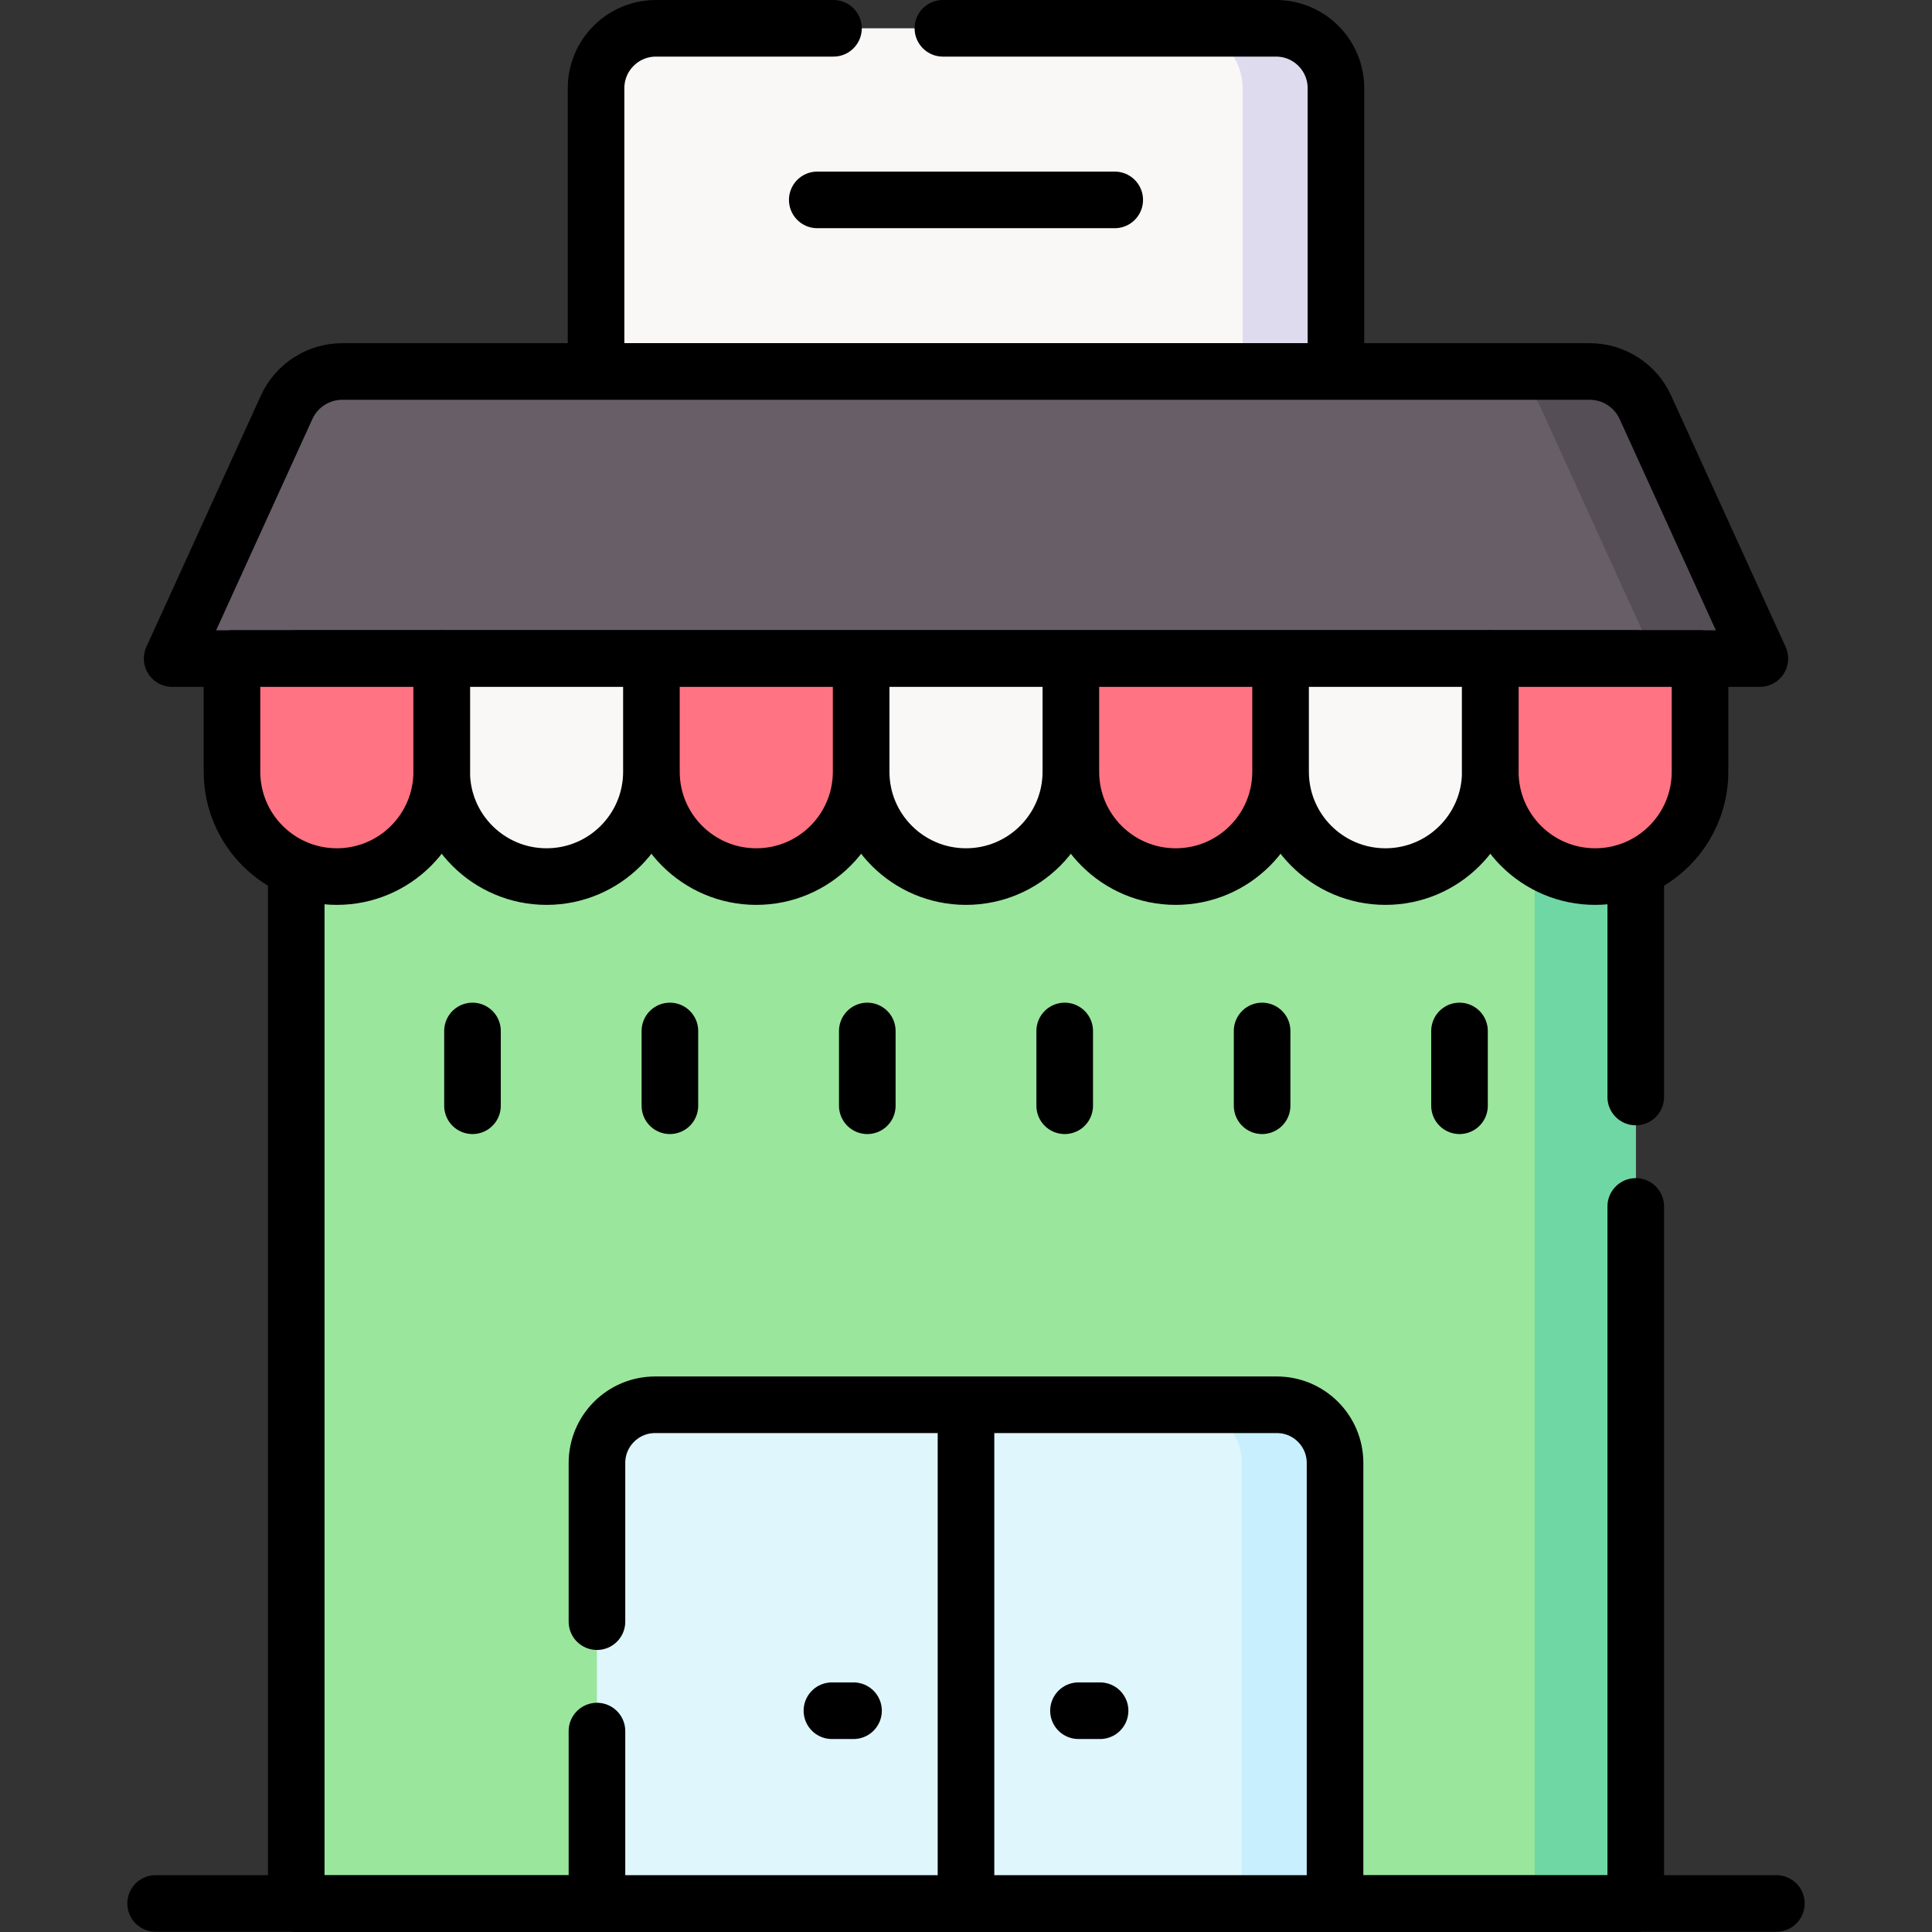
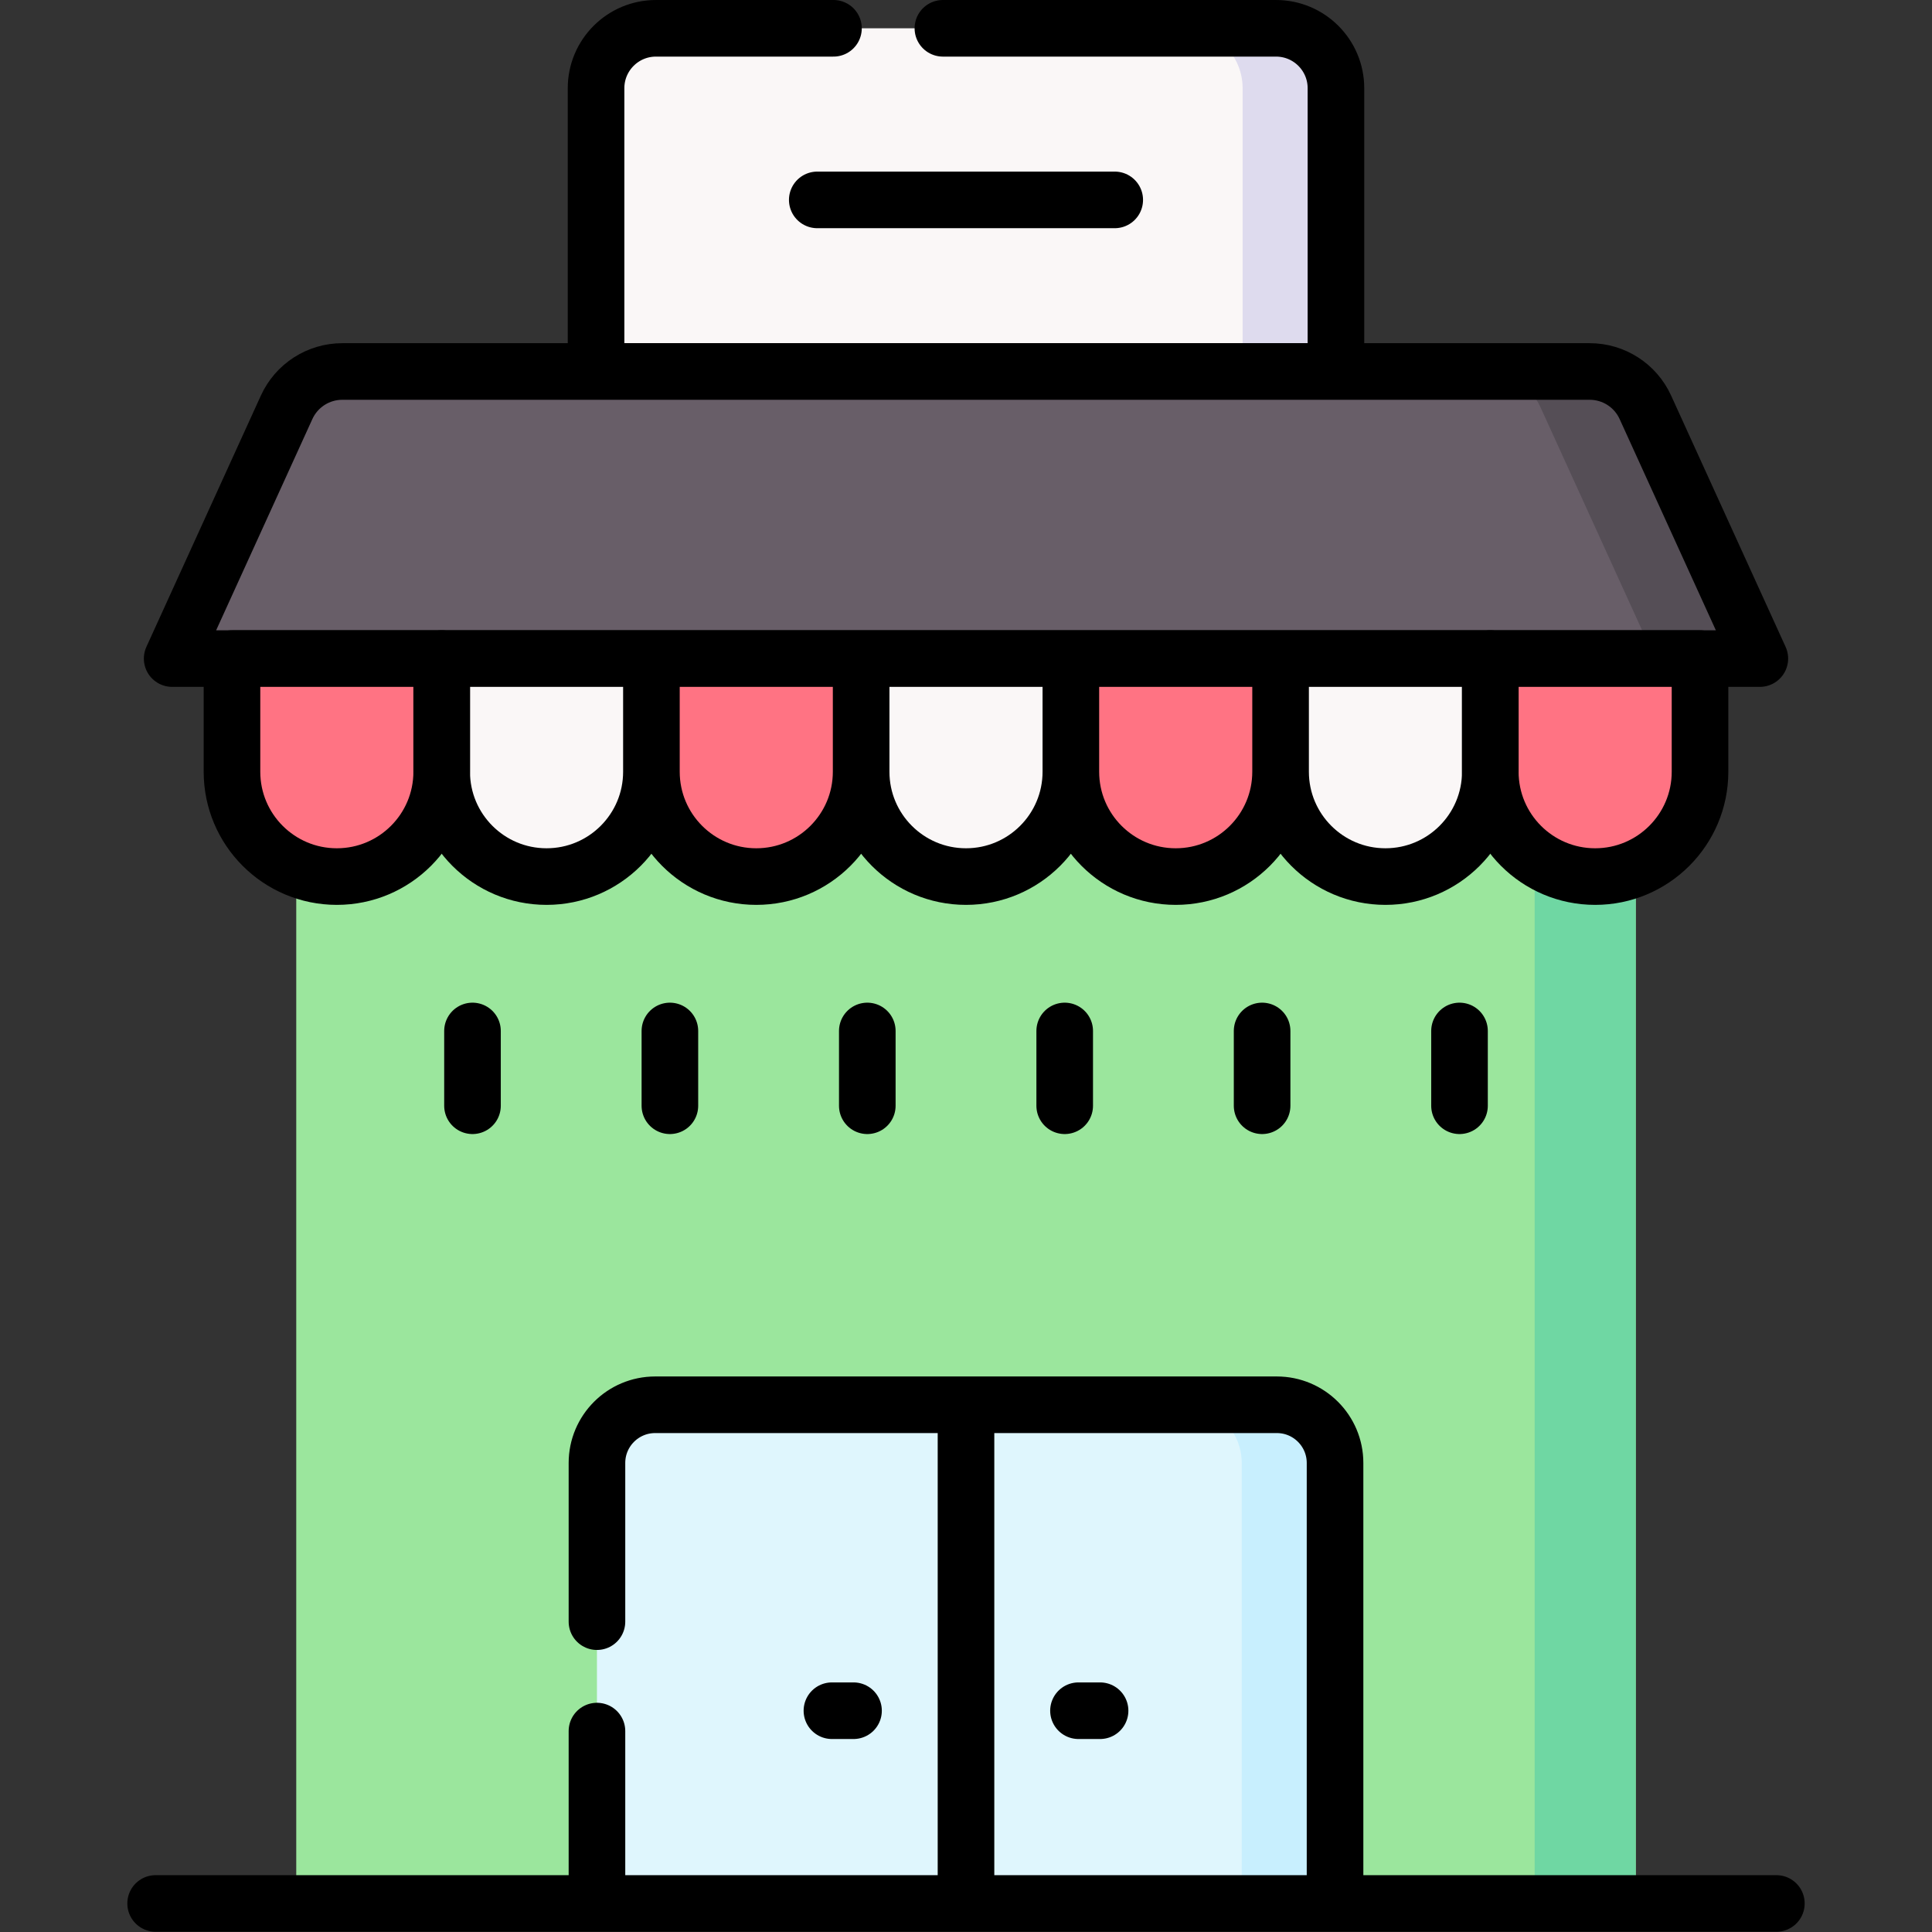
<svg xmlns="http://www.w3.org/2000/svg" width="512" height="512" viewBox="0 0 512 512" fill="none">
  <rect x="0" y="0" width="512" height="512" fill="#333333" stroke="none" />
  <path d="M354.039 98.448H157.961V23.378C157.961 14.609 165.07 7.501 173.838 7.501H338.161C346.93 7.501 354.038 14.61 354.038 23.378V98.448H354.039Z" fill="#FAF7F7" />
  <path d="M338.161 7.5H313.43C322.199 7.5 329.307 14.609 329.307 23.377V98.447H354.038V23.377C354.039 14.609 346.93 7.5 338.161 7.5Z" fill="#DEDBEE" />
  <path d="M220.878 7.5H173.838C165.069 7.5 157.961 14.609 157.961 23.377V98.447H354.038V23.377C354.038 14.608 346.929 7.5 338.161 7.5H249.878" stroke="black" stroke-width="15" stroke-miterlimit="10" stroke-linecap="round" stroke-linejoin="round" />
  <path d="M466.376 174.529H45.624L75.96 107.939C77.249 105.108 79.326 102.708 81.942 101.025C84.558 99.343 87.603 98.448 90.713 98.448H421.287C427.639 98.448 433.406 102.158 436.04 107.939L466.376 174.529Z" fill="#685E68" />
  <path d="M436.04 107.938C434.75 105.108 432.674 102.708 430.058 101.025C427.442 99.342 424.397 98.447 421.287 98.447H393.498C399.85 98.447 405.617 102.157 408.251 107.938L438.587 174.528H466.376L436.04 107.938Z" fill="#554E56" />
  <path d="M466.376 174.529H45.624L75.96 107.939C77.249 105.108 79.326 102.708 81.942 101.025C84.558 99.343 87.603 98.448 90.713 98.448H421.287C427.639 98.448 433.406 102.158 436.04 107.939L466.376 174.529Z" stroke="black" stroke-width="15" stroke-miterlimit="10" stroke-linecap="round" stroke-linejoin="round" />
  <path d="M78.509 174.529H433.491V504.501H78.509V174.529Z" fill="#9BE69D" />
  <path d="M406.702 174.529H433.491V504.5H406.702V174.529Z" fill="#6FD7A3" />
-   <path d="M433.491 290.719V174.529H78.509V504.5H433.491V319.719" stroke="black" stroke-width="15" stroke-miterlimit="10" stroke-linecap="round" stroke-linejoin="round" />
  <path d="M89.266 232.301C73.919 232.301 61.477 219.859 61.477 204.512V174.528H117.055V204.512C117.055 219.86 104.614 232.301 89.266 232.301Z" fill="#FF7383" />
  <path d="M144.844 232.301C129.497 232.301 117.055 219.859 117.055 204.512V174.528H172.633V204.512C172.633 219.86 160.192 232.301 144.844 232.301Z" fill="#FAF7F7" />
  <path d="M200.422 232.301C185.075 232.301 172.633 219.859 172.633 204.512V174.528H228.211V204.512C228.211 219.86 215.77 232.301 200.422 232.301Z" fill="#FF7383" />
  <path d="M256 232.301C240.653 232.301 228.211 219.859 228.211 204.512V174.528H283.789V204.512C283.789 219.86 271.347 232.301 256 232.301Z" fill="#FAF7F7" />
  <path d="M311.578 232.301C296.231 232.301 283.789 219.859 283.789 204.512V174.528H339.367V204.512C339.367 219.86 326.925 232.301 311.578 232.301Z" fill="#FF7383" />
  <path d="M367.156 232.301C351.809 232.301 339.367 219.859 339.367 204.512V174.528H394.945V204.512C394.945 219.86 382.503 232.301 367.156 232.301Z" fill="#FAF7F7" />
  <path d="M422.734 232.301C407.387 232.301 394.945 219.859 394.945 204.512V174.528H450.523V204.512C450.523 219.86 438.081 232.301 422.734 232.301Z" fill="#FF7383" />
  <path d="M89.266 232.301C73.919 232.301 61.477 219.859 61.477 204.512V174.528H117.055V204.512C117.055 219.86 104.614 232.301 89.266 232.301Z" stroke="black" stroke-width="15" stroke-miterlimit="10" stroke-linecap="round" stroke-linejoin="round" />
  <path d="M172.633 174.528H117.055V204.512C117.055 219.859 129.497 232.301 144.844 232.301C160.192 232.301 172.633 219.86 172.633 204.512M172.633 174.528V204.512M172.633 174.528H228.211M172.633 204.512C172.633 219.859 185.075 232.301 200.422 232.301C215.77 232.301 228.211 219.86 228.211 204.512M228.211 174.528V204.512M228.211 174.528H283.789M228.211 204.512C228.211 219.859 240.653 232.301 256 232.301C271.347 232.301 283.789 219.86 283.789 204.512M283.789 174.528V204.512M283.789 174.528H339.367M283.789 204.512C283.789 219.859 296.231 232.301 311.578 232.301C326.925 232.301 339.367 219.86 339.367 204.512M339.367 174.528V204.512M339.367 174.528H394.945V204.512C394.945 219.86 382.503 232.301 367.156 232.301C351.809 232.301 339.367 219.859 339.367 204.512" stroke="black" stroke-width="15" stroke-miterlimit="10" stroke-linecap="round" stroke-linejoin="round" />
  <path d="M422.734 232.301C407.387 232.301 394.945 219.859 394.945 204.512V174.528H450.523V204.512C450.523 219.86 438.081 232.301 422.734 232.301Z" stroke="black" stroke-width="15" stroke-miterlimit="10" stroke-linecap="round" stroke-linejoin="round" />
  <path d="M353.8 504.436H158.2V387.705C158.2 379.185 165.106 372.279 173.626 372.279H338.374C346.894 372.279 353.8 379.185 353.8 387.705V504.436Z" fill="#DFF6FD" />
  <path d="M338.374 372.279H313.643C322.163 372.279 329.069 379.185 329.069 387.705V504.436H353.8V387.705C353.8 379.185 346.894 372.279 338.374 372.279Z" fill="#C8EFFE" />
  <path d="M158.2 458.757V504.436H353.8V387.705C353.8 379.185 346.894 372.279 338.374 372.279H173.626C165.106 372.279 158.2 379.185 158.2 387.705V429.757M256 372.279V504.436M220.468 453.357H226.193M285.807 453.357H291.532M216.584 52.974H295.416M125.215 273.218V293.035M177.529 273.218V293.035M229.843 273.218V293.035M282.157 273.218V293.035M334.471 273.218V293.035M386.785 273.218V293.035M41.243 504.436H470.757" stroke="black" stroke-width="15" stroke-miterlimit="10" stroke-linecap="round" stroke-linejoin="round" />
</svg>